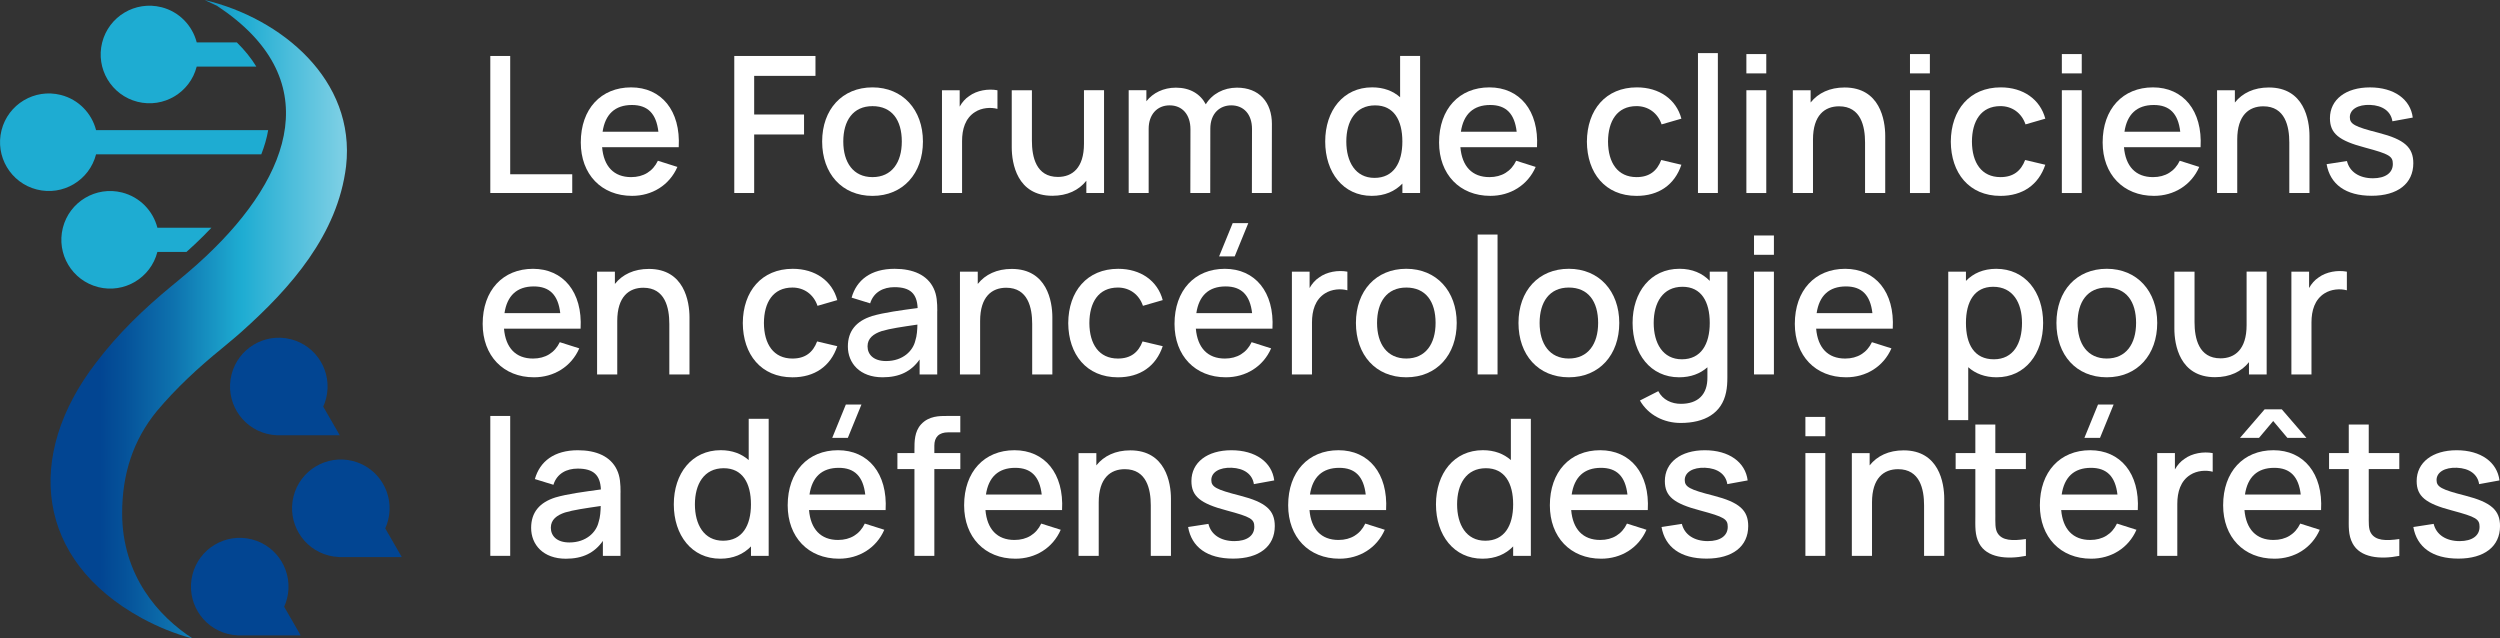
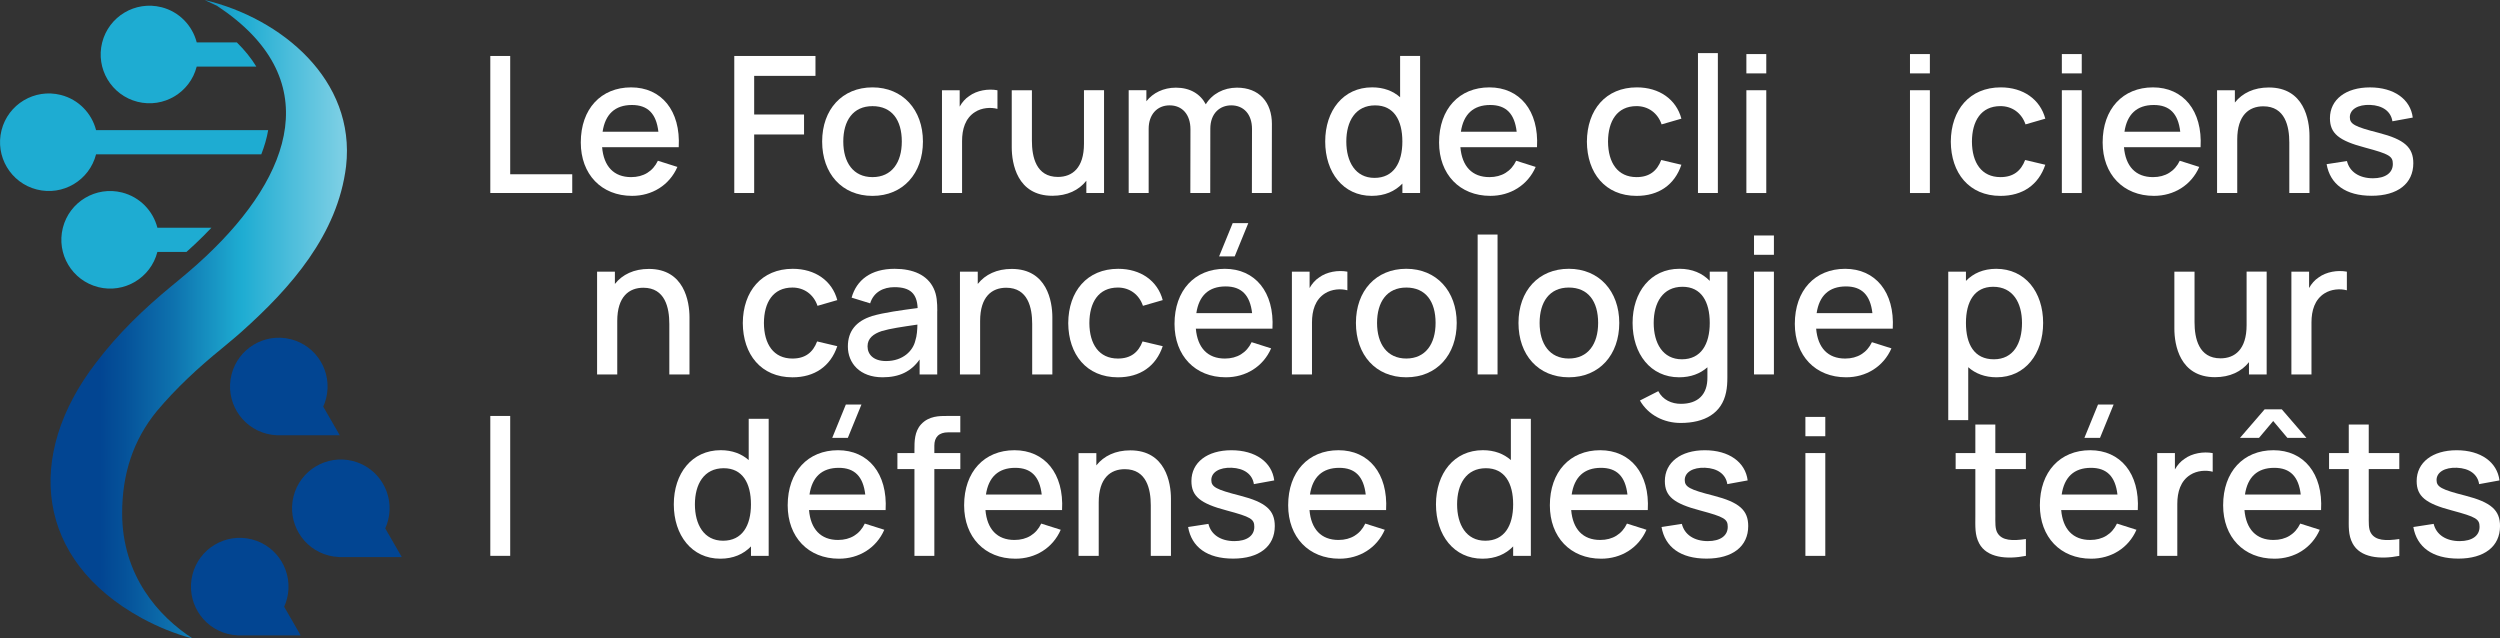
<svg xmlns="http://www.w3.org/2000/svg" id="Layer_2" data-name="Layer 2" width="909.84" height="232.35" viewBox="0 0 909.84 232.35">
  <rect x="0" y="0" width="909.84" height="232.35" fill="#333333" stroke="none" />
  <defs>
    <linearGradient id="linear-gradient" x1="18.98" y1="2745.63" x2="126.85" y2="2745.63" gradientTransform="translate(0 2861.81) scale(1 -1)" gradientUnits="userSpaceOnUse">
      <stop offset=".16" stop-color="#024592" />
      <stop offset=".24" stop-color="#055199" />
      <stop offset=".41" stop-color="#0e72ae" />
      <stop offset=".62" stop-color="#1da8cf" />
      <stop offset=".64" stop-color="#1eacd2" />
      <stop offset=".97" stop-color="#7acee4" />
    </linearGradient>
  </defs>
  <g id="Layer_1-2" data-name="Layer 1">
    <g>
      <g>
        <path d="M178.44,20.37h7.24v43.05h22.58v6.82h-29.82V20.37Z" style="fill: #fff;" />
        <path d="M229.7,64.46c4.5,0,7.9-2.11,9.73-5.96l7.1,2.25c-2.91,6.69-9.25,10.53-16.49,10.53-11.19,0-18.67-7.86-18.67-19.43,0-12.26,7.38-20.05,18.32-20.05s18.08,8.38,17.32,21.78h-27.88c.59,6.96,4.26,10.88,10.56,10.88ZM219.31,47.94h20.3c-.76-6.61-3.88-9.73-9.63-9.73-6.17,0-9.73,3.39-10.67,9.73Z" style="fill: #fff;" />
        <path d="M267.24,20.37h29.54v7.24h-22.31v14.06h18.15v7.27h-18.15v21.3h-7.24V20.37Z" style="fill: #fff;" />
        <path d="M299.21,51.51c0-11.71,7.31-19.71,18.32-19.71s18.36,8.14,18.36,19.71-7.2,19.78-18.36,19.78-18.32-8.17-18.32-19.78ZM328.2,51.51c0-7.83-3.6-12.88-10.67-12.88s-10.63,5.26-10.63,12.88,3.64,12.95,10.63,12.95,10.67-5.3,10.67-12.95Z" style="fill: #fff;" />
        <path d="M363.01,32.84v6.79c-2.42-.66-5.68-.45-8.17,1.14-3.53,2.25-4.71,6.2-4.71,10.6v18.88h-7.31v-37.41h6.44v5.96c.87-1.56,2.04-2.91,3.46-3.84,2.81-2.08,6.93-2.74,10.29-2.11Z" style="fill: #fff;" />
        <path d="M401.8,32.84v37.41h-6.44v-4.47c-2.74,3.46-6.96,5.47-12.36,5.47-12.88,0-14.79-11.84-14.79-17.63v-20.78h7.34v18.39c0,5.82,1.49,13.16,9.46,13.16,5.19,0,9.49-3.22,9.49-12.09v-19.47h7.31Z" style="fill: #fff;" />
        <path d="M462.89,45.2l-.04,25.04h-7.24l.04-23.31c0-5.37-3.05-8.59-7.55-8.59-4.12,0-7.62,2.87-7.62,8.52l-.03,23.38h-7.24l.04-23.17c0-5.4-2.98-8.73-7.59-8.73s-7.62,3.43-7.62,8.52v23.38h-7.27v-37.41h6.44v4.02c2.39-3.05,6.23-4.95,10.74-4.95,5.16,0,8.9,2.29,10.88,6.06,2.29-3.77,6.48-6.06,11.36-6.06,8.03,0,12.71,5.26,12.71,13.3Z" style="fill: #fff;" />
        <path d="M516.82,20.37v49.87h-6.44v-3.43c-2.7,2.81-6.44,4.47-11.15,4.47-10.42,0-16.94-8.55-16.94-19.78s6.55-19.71,17.08-19.71c4.19,0,7.59,1.31,10.18,3.6v-15.03h7.27ZM510.37,51.51c0-7.76-3.08-13.16-9.91-13.16-7.2,0-10.49,5.82-10.49,13.16s3.29,13.23,10.25,13.23,10.15-5.47,10.15-13.23Z" style="fill: #fff;" />
        <path d="M542.06,64.46c4.5,0,7.9-2.11,9.73-5.96l7.1,2.25c-2.91,6.69-9.25,10.53-16.49,10.53-11.19,0-18.67-7.86-18.67-19.43,0-12.26,7.38-20.05,18.32-20.05s18.08,8.38,17.32,21.78h-27.88c.59,6.96,4.26,10.88,10.56,10.88ZM531.67,47.94h20.3c-.76-6.61-3.88-9.73-9.63-9.73-6.17,0-9.73,3.39-10.67,9.73Z" style="fill: #fff;" />
        <path d="M577.53,51.54c.07-11.57,6.86-19.74,18.18-19.74,8.17,0,14.34,4.36,16.21,11.39l-7.2,2.08c-1.42-4.19-4.92-6.65-9.11-6.65-7.1,0-10.36,5.44-10.39,12.92.04,7.72,3.53,12.92,10.39,12.92,4.64,0,7.45-2.22,8.97-6.23l7.34,1.73c-2.46,7.34-8.28,11.33-16.31,11.33-11.46,0-18.01-8.35-18.08-19.74Z" style="fill: #fff;" />
        <path d="M617.95,19.33h7.24v50.91h-7.24V19.33Z" style="fill: #fff;" />
        <path d="M635.57,19.68h7.24v7.03h-7.24v-7.03ZM635.57,32.84h7.24v37.41h-7.24v-37.41Z" style="fill: #fff;" />
-         <path d="M686.1,49.46v20.78h-7.34v-18.39c0-5.82-1.49-13.16-9.46-13.16-5.19,0-9.49,3.22-9.49,12.09v19.47h-7.34v-37.41h6.48v4.47c2.74-3.46,6.96-5.47,12.36-5.47,12.88,0,14.79,11.85,14.79,17.63Z" style="fill: #fff;" />
        <path d="M695.11,19.68h7.24v7.03h-7.24v-7.03ZM695.11,32.84h7.24v37.41h-7.24v-37.41Z" style="fill: #fff;" />
        <path d="M709.97,51.54c.07-11.57,6.86-19.74,18.18-19.74,8.17,0,14.34,4.36,16.21,11.39l-7.2,2.08c-1.42-4.19-4.92-6.65-9.11-6.65-7.1,0-10.36,5.44-10.39,12.92.04,7.72,3.53,12.92,10.39,12.92,4.64,0,7.45-2.22,8.97-6.23l7.34,1.73c-2.46,7.34-8.28,11.33-16.31,11.33-11.46,0-18.01-8.35-18.08-19.74Z" style="fill: #fff;" />
        <path d="M750.38,19.68h7.24v7.03h-7.24v-7.03ZM750.38,32.84h7.24v37.41h-7.24v-37.41Z" style="fill: #fff;" />
        <path d="M783.56,64.46c4.5,0,7.9-2.11,9.73-5.96l7.1,2.25c-2.91,6.69-9.25,10.53-16.49,10.53-11.19,0-18.67-7.86-18.67-19.43,0-12.26,7.38-20.05,18.32-20.05s18.08,8.38,17.32,21.78h-27.88c.59,6.96,4.26,10.88,10.56,10.88ZM773.17,47.94h20.3c-.76-6.61-3.88-9.73-9.63-9.73-6.17,0-9.73,3.39-10.67,9.73Z" style="fill: #fff;" />
        <path d="M840.5,49.46v20.78h-7.34v-18.39c0-5.82-1.49-13.16-9.46-13.16-5.19,0-9.49,3.22-9.49,12.09v19.47h-7.34v-37.41h6.48v4.47c2.74-3.46,6.96-5.47,12.36-5.47,12.88,0,14.79,11.85,14.79,17.63Z" style="fill: #fff;" />
        <path d="M846.73,59.75l7.41-1.14c.94,3.91,4.47,6.27,9.46,6.27,4.5,0,7.24-1.94,7.24-5.19,0-2.84-1.25-3.6-10.04-5.96-9.66-2.53-12.85-5.19-12.85-10.7,0-6.79,5.75-11.22,14.55-11.22s14.76,4.33,15.59,10.98l-7.41,1.35c-.52-3.57-3.53-5.78-8.11-5.96-4.4-.17-7.38,1.63-7.38,4.47,0,2.49,1.7,3.46,10.46,5.68,9.42,2.42,12.64,5.3,12.64,11.08,0,7.41-5.71,11.84-15.17,11.84s-15.1-4.19-16.38-11.5Z" style="fill: #fff;" />
-         <path d="M193.99,130.49c4.5,0,7.9-2.11,9.73-5.96l7.1,2.25c-2.91,6.69-9.25,10.53-16.49,10.53-11.19,0-18.67-7.86-18.67-19.43,0-12.26,7.38-20.05,18.32-20.05s18.08,8.38,17.32,21.78h-27.88c.59,6.96,4.26,10.88,10.56,10.88ZM183.6,113.97h20.3c-.76-6.61-3.88-9.73-9.63-9.73-6.17,0-9.73,3.39-10.67,9.73Z" style="fill: #fff;" />
        <path d="M250.93,115.49v20.78h-7.34v-18.39c0-5.82-1.49-13.16-9.46-13.16-5.19,0-9.49,3.22-9.49,12.09v19.47h-7.34v-37.41h6.48v4.47c2.74-3.46,6.96-5.47,12.36-5.47,12.88,0,14.79,11.85,14.79,17.63Z" style="fill: #fff;" />
        <path d="M270.33,117.57c.07-11.57,6.86-19.74,18.18-19.74,8.17,0,14.34,4.36,16.21,11.39l-7.2,2.08c-1.42-4.19-4.92-6.65-9.11-6.65-7.1,0-10.36,5.44-10.39,12.92.04,7.72,3.53,12.92,10.39,12.92,4.64,0,7.45-2.22,8.97-6.23l7.34,1.73c-2.46,7.34-8.28,11.33-16.31,11.33-11.46,0-18.01-8.35-18.08-19.74Z" style="fill: #fff;" />
        <path d="M341.09,113.24v23.03h-6.41v-5.44c-3.08,4.4-7.41,6.48-13.47,6.48-8.28,0-12.64-5.13-12.64-11.22,0-5.65,3.05-9.25,8.83-11.08,4.33-1.28,10.49-2.08,16.56-2.91-.24-5.16-2.6-7.59-8.45-7.59-3.95,0-7.55,1.73-8.83,5.89l-6.75-2.08c1.8-6.41,7-10.49,15.66-10.49,6.68,0,11.88,2.22,14.2,7.13,1.18,2.46,1.32,5.16,1.32,8.28ZM333.12,123.98c.59-1.73.73-4.12.76-5.85-5.65.83-9.84,1.42-12.99,2.36-2.98,1-5.16,2.6-5.16,5.54s2.11,5.37,6.75,5.37c6.17,0,9.8-3.77,10.63-7.41Z" style="fill: #fff;" />
        <path d="M382.99,115.49v20.78h-7.34v-18.39c0-5.82-1.49-13.16-9.46-13.16-5.19,0-9.49,3.22-9.49,12.09v19.47h-7.34v-37.41h6.48v4.47c2.74-3.46,6.96-5.47,12.36-5.47,12.88,0,14.79,11.85,14.79,17.63Z" style="fill: #fff;" />
        <path d="M388.77,117.57c.07-11.57,6.86-19.74,18.18-19.74,8.17,0,14.34,4.36,16.21,11.39l-7.2,2.08c-1.42-4.19-4.92-6.65-9.11-6.65-7.1,0-10.36,5.44-10.39,12.92.04,7.72,3.53,12.92,10.39,12.92,4.64,0,7.45-2.22,8.97-6.23l7.34,1.73c-2.46,7.34-8.28,11.33-16.31,11.33-11.46,0-18.01-8.35-18.08-19.74Z" style="fill: #fff;" />
        <path d="M445.78,130.49c4.5,0,7.9-2.11,9.73-5.96l7.1,2.25c-2.91,6.69-9.25,10.53-16.49,10.53-11.19,0-18.67-7.86-18.67-19.43,0-12.26,7.38-20.05,18.32-20.05s18.08,8.38,17.32,21.78h-27.88c.59,6.93,4.26,10.88,10.56,10.88ZM435.39,113.97h20.3c-.76-6.58-3.88-9.73-9.63-9.73-6.2,0-9.73,3.39-10.67,9.73ZM449.35,93.32h-5.68l4.95-12.12h5.68l-4.95,12.12Z" style="fill: #fff;" />
        <path d="M490.36,98.86v6.79c-2.42-.66-5.68-.45-8.17,1.14-3.53,2.25-4.71,6.2-4.71,10.6v18.88h-7.31v-37.41h6.44v5.96c.87-1.56,2.04-2.91,3.46-3.84,2.81-2.08,6.93-2.74,10.29-2.11Z" style="fill: #fff;" />
        <path d="M493.47,117.53c0-11.71,7.31-19.71,18.32-19.71s18.36,8.14,18.36,19.71-7.2,19.78-18.36,19.78-18.32-8.17-18.32-19.78ZM522.46,117.53c0-7.83-3.6-12.88-10.67-12.88s-10.63,5.26-10.63,12.88,3.64,12.95,10.63,12.95,10.67-5.3,10.67-12.95Z" style="fill: #fff;" />
        <path d="M537.77,85.36h7.24v50.91h-7.24v-50.91Z" style="fill: #fff;" />
        <path d="M552.63,117.53c0-11.71,7.31-19.71,18.32-19.71s18.36,8.14,18.36,19.71-7.2,19.78-18.36,19.78-18.32-8.17-18.32-19.78ZM581.62,117.53c0-7.83-3.6-12.88-10.67-12.88s-10.63,5.26-10.63,12.88,3.64,12.95,10.63,12.95,10.67-5.3,10.67-12.95Z" style="fill: #fff;" />
        <path d="M628.65,98.86v38.41c0,2.01-.1,3.78-.48,5.54-1.56,7.59-7.79,11.12-16.52,11.12-6.03,0-11.78-2.84-14.82-8.17l6.69-3.4c1.63,3.19,4.88,4.61,8.21,4.61,6.17,0,9.77-3.32,9.66-9.77v-3.53c-2.63,2.32-6.06,3.64-10.29,3.64-10.42,0-16.94-8.55-16.94-19.78s6.55-19.71,17.07-19.71c4.64,0,8.35,1.63,11.01,4.4v-3.36h6.41ZM622.24,117.53c0-7.76-3.08-13.16-9.91-13.16-7.2,0-10.49,5.82-10.49,13.16s3.29,13.23,10.25,13.23,10.15-5.47,10.15-13.23Z" style="fill: #fff;" />
        <path d="M638.35,85.7h7.24v7.03h-7.24v-7.03ZM638.35,98.86h7.24v37.41h-7.24v-37.41Z" style="fill: #fff;" />
        <path d="M671.53,130.49c4.5,0,7.9-2.11,9.73-5.96l7.1,2.25c-2.91,6.69-9.25,10.53-16.49,10.53-11.19,0-18.67-7.86-18.67-19.43,0-12.26,7.38-20.05,18.32-20.05s18.08,8.38,17.32,21.78h-27.88c.59,6.96,4.26,10.88,10.56,10.88ZM661.14,113.97h20.3c-.76-6.61-3.88-9.73-9.63-9.73-6.17,0-9.73,3.39-10.67,9.73Z" style="fill: #fff;" />
        <path d="M743.57,117.53c0,11.22-6.51,19.78-16.94,19.78-4.26,0-7.69-1.35-10.32-3.67v19.26h-7.27v-54.03h6.44v3.36c2.67-2.77,6.37-4.4,11.01-4.4,10.53,0,17.08,8.42,17.08,19.71ZM735.88,117.53c0-7.34-3.29-13.16-10.49-13.16-6.82,0-9.91,5.4-9.91,13.16s3.01,13.23,10.15,13.23,10.25-5.82,10.25-13.23Z" style="fill: #fff;" />
-         <path d="M748.41,117.53c0-11.71,7.31-19.71,18.32-19.71s18.36,8.14,18.36,19.71-7.2,19.78-18.36,19.78-18.32-8.17-18.32-19.78ZM777.4,117.53c0-7.83-3.6-12.88-10.67-12.88s-10.63,5.26-10.63,12.88,3.64,12.95,10.63,12.95,10.67-5.3,10.67-12.95Z" style="fill: #fff;" />
        <path d="M824.92,98.86v37.41h-6.44v-4.47c-2.74,3.46-6.96,5.47-12.36,5.47-12.88,0-14.79-11.84-14.79-17.63v-20.78h7.34v18.39c0,5.82,1.49,13.16,9.46,13.16,5.19,0,9.49-3.22,9.49-12.09v-19.47h7.31Z" style="fill: #fff;" />
        <path d="M854.11,98.86v6.79c-2.42-.66-5.68-.45-8.17,1.14-3.53,2.25-4.71,6.2-4.71,10.6v18.88h-7.31v-37.41h6.44v5.96c.87-1.56,2.04-2.91,3.46-3.84,2.81-2.08,6.93-2.74,10.29-2.11Z" style="fill: #fff;" />
        <path d="M178.44,151.38h7.24v50.91h-7.24v-50.91Z" style="fill: #fff;" />
-         <path d="M225.82,179.27v23.03h-6.41v-5.44c-3.08,4.4-7.41,6.48-13.47,6.48-8.28,0-12.64-5.13-12.64-11.22,0-5.65,3.05-9.25,8.83-11.08,4.33-1.28,10.49-2.08,16.56-2.91-.24-5.16-2.6-7.59-8.45-7.59-3.95,0-7.55,1.73-8.83,5.89l-6.75-2.08c1.8-6.41,7-10.49,15.66-10.49,6.68,0,11.88,2.22,14.2,7.13,1.18,2.46,1.32,5.16,1.32,8.28ZM217.86,190c.59-1.73.73-4.12.76-5.85-5.65.83-9.84,1.42-12.99,2.36-2.98,1-5.16,2.6-5.16,5.54s2.11,5.37,6.75,5.37c6.17,0,9.8-3.77,10.63-7.41Z" style="fill: #fff;" />
        <path d="M279.75,152.42v49.87h-6.44v-3.43c-2.7,2.81-6.44,4.47-11.15,4.47-10.42,0-16.94-8.55-16.94-19.78s6.55-19.71,17.08-19.71c4.19,0,7.59,1.32,10.18,3.6v-15.03h7.27ZM273.3,183.56c0-7.76-3.08-13.16-9.91-13.16-7.2,0-10.49,5.82-10.49,13.16s3.29,13.23,10.25,13.23,10.15-5.47,10.15-13.23Z" style="fill: #fff;" />
        <path d="M305,196.51c4.5,0,7.9-2.11,9.73-5.96l7.1,2.25c-2.91,6.69-9.25,10.53-16.49,10.53-11.19,0-18.67-7.86-18.67-19.43,0-12.26,7.38-20.05,18.32-20.05s18.08,8.38,17.32,21.78h-27.88c.59,6.93,4.26,10.88,10.56,10.88ZM294.6,179.99h20.3c-.76-6.58-3.88-9.73-9.63-9.73-6.2,0-9.73,3.39-10.67,9.73ZM308.56,159.35h-5.68l4.95-12.12h5.68l-4.95,12.12Z" style="fill: #fff;" />
        <path d="M340.04,162.19v2.7h9.46v5.82h-9.46v31.59h-7.24v-31.59h-6.2v-5.82h6.2v-1.32c0-2.87,0-6.48,2.39-9.11,2.88-3.15,6.79-3.08,9.59-3.08h4.71v5.96h-4.36c-3.46,0-5.09,1.77-5.09,4.85Z" style="fill: #fff;" />
        <path d="M369.21,196.51c4.5,0,7.9-2.11,9.73-5.96l7.1,2.25c-2.91,6.69-9.25,10.53-16.49,10.53-11.19,0-18.67-7.86-18.67-19.43,0-12.26,7.38-20.05,18.32-20.05s18.08,8.38,17.32,21.78h-27.88c.59,6.96,4.26,10.88,10.56,10.88ZM358.82,179.99h20.3c-.76-6.61-3.88-9.73-9.63-9.73-6.17,0-9.73,3.39-10.67,9.73Z" style="fill: #fff;" />
        <path d="M426.15,181.52v20.78h-7.34v-18.39c0-5.82-1.49-13.16-9.46-13.16-5.19,0-9.49,3.22-9.49,12.09v19.47h-7.34v-37.41h6.48v4.47c2.74-3.46,6.96-5.47,12.36-5.47,12.88,0,14.79,11.85,14.79,17.63Z" style="fill: #fff;" />
        <path d="M432.38,191.8l7.41-1.14c.94,3.91,4.47,6.27,9.46,6.27,4.5,0,7.24-1.94,7.24-5.19,0-2.84-1.25-3.6-10.04-5.96-9.66-2.53-12.85-5.19-12.85-10.7,0-6.79,5.75-11.22,14.55-11.22s14.76,4.33,15.59,10.98l-7.41,1.35c-.52-3.57-3.53-5.78-8.11-5.96-4.4-.17-7.38,1.63-7.38,4.47,0,2.49,1.7,3.46,10.46,5.68,9.42,2.42,12.64,5.3,12.64,11.08,0,7.41-5.71,11.84-15.17,11.84s-15.1-4.19-16.38-11.5Z" style="fill: #fff;" />
        <path d="M487.14,196.51c4.5,0,7.9-2.11,9.73-5.96l7.1,2.25c-2.91,6.69-9.25,10.53-16.49,10.53-11.19,0-18.67-7.86-18.67-19.43,0-12.26,7.38-20.05,18.32-20.05s18.08,8.38,17.32,21.78h-27.88c.59,6.96,4.26,10.88,10.56,10.88ZM476.74,179.99h20.3c-.76-6.61-3.88-9.73-9.63-9.73-6.17,0-9.73,3.39-10.67,9.73Z" style="fill: #fff;" />
        <path d="M557.13,152.42v49.87h-6.44v-3.43c-2.7,2.81-6.44,4.47-11.15,4.47-10.42,0-16.94-8.55-16.94-19.78s6.55-19.71,17.08-19.71c4.19,0,7.59,1.32,10.18,3.6v-15.03h7.27ZM550.69,183.56c0-7.76-3.08-13.16-9.91-13.16-7.2,0-10.49,5.82-10.49,13.16s3.29,13.23,10.25,13.23,10.15-5.47,10.15-13.23Z" style="fill: #fff;" />
        <path d="M582.38,196.51c4.5,0,7.9-2.11,9.73-5.96l7.1,2.25c-2.91,6.69-9.25,10.53-16.49,10.53-11.19,0-18.67-7.86-18.67-19.43,0-12.26,7.38-20.05,18.32-20.05s18.08,8.38,17.32,21.78h-27.88c.59,6.96,4.26,10.88,10.56,10.88ZM571.99,179.99h20.3c-.76-6.61-3.88-9.73-9.63-9.73-6.17,0-9.73,3.39-10.67,9.73Z" style="fill: #fff;" />
        <path d="M604.68,191.8l7.41-1.14c.94,3.91,4.47,6.27,9.46,6.27,4.5,0,7.24-1.94,7.24-5.19,0-2.84-1.25-3.6-10.04-5.96-9.66-2.53-12.85-5.19-12.85-10.7,0-6.79,5.75-11.22,14.55-11.22s14.76,4.33,15.59,10.98l-7.41,1.35c-.52-3.57-3.53-5.78-8.11-5.96-4.4-.17-7.38,1.63-7.38,4.47,0,2.49,1.7,3.46,10.46,5.68,9.42,2.42,12.64,5.3,12.64,11.08,0,7.41-5.71,11.84-15.17,11.84s-15.1-4.19-16.38-11.5Z" style="fill: #fff;" />
        <path d="M657.05,151.73h7.24v7.03h-7.24v-7.03ZM657.05,164.89h7.24v37.41h-7.24v-37.41Z" style="fill: #fff;" />
-         <path d="M707.58,181.52v20.78h-7.34v-18.39c0-5.82-1.49-13.16-9.46-13.16-5.19,0-9.49,3.22-9.49,12.09v19.47h-7.34v-37.41h6.48v4.47c2.74-3.46,6.96-5.47,12.36-5.47,12.88,0,14.79,11.85,14.79,17.63Z" style="fill: #fff;" />
        <path d="M726.18,187.23c0,3.01-.14,5.19.76,6.72,1.66,2.84,5.47,2.94,10.36,2.22v6.13c-7.03,1.39-14.27.66-17.01-4.54-1.63-3.08-1.39-6.1-1.39-10.18v-16.87h-7.17v-5.82h7.17v-10.39h7.27v10.39h11.12v5.82h-11.12v16.52Z" style="fill: #fff;" />
        <path d="M760.71,196.51c4.5,0,7.9-2.11,9.73-5.96l7.1,2.25c-2.91,6.69-9.25,10.53-16.49,10.53-11.19,0-18.67-7.86-18.67-19.43,0-12.26,7.38-20.05,18.32-20.05s18.08,8.38,17.32,21.78h-27.88c.59,6.93,4.26,10.88,10.56,10.88ZM750.32,179.99h20.3c-.76-6.58-3.88-9.73-9.63-9.73-6.2,0-9.73,3.39-10.67,9.73ZM764.27,159.35h-5.68l4.95-12.12h5.68l-4.95,12.12Z" style="fill: #fff;" />
        <path d="M805.28,164.89v6.79c-2.42-.66-5.68-.45-8.17,1.14-3.53,2.25-4.71,6.2-4.71,10.6v18.88h-7.31v-37.41h6.44v5.96c.87-1.56,2.04-2.91,3.46-3.84,2.81-2.08,6.93-2.74,10.29-2.11Z" style="fill: #fff;" />
-         <path d="M827.41,196.51c4.5,0,7.9-2.11,9.73-5.96l7.1,2.25c-2.91,6.69-9.25,10.53-16.49,10.53-11.19,0-18.67-7.86-18.67-19.43,0-12.26,7.38-20.05,18.32-20.05s18.08,8.38,17.32,21.78h-27.88c.59,6.93,4.26,10.88,10.56,10.88ZM822.15,159.35h-6.93l8.97-10.39h6.23l8.97,10.39h-6.93l-5.16-6.13-5.16,6.13ZM817.02,179.99h20.3c-.76-6.58-3.88-9.73-9.63-9.73-6.2,0-9.73,3.39-10.67,9.73Z" style="fill: #fff;" />
+         <path d="M827.41,196.51c4.5,0,7.9-2.11,9.73-5.96l7.1,2.25c-2.91,6.69-9.25,10.53-16.49,10.53-11.19,0-18.67-7.86-18.67-19.43,0-12.26,7.38-20.05,18.32-20.05s18.08,8.38,17.32,21.78h-27.88c.59,6.93,4.26,10.88,10.56,10.88M822.15,159.35h-6.93l8.97-10.39h6.23l8.97,10.39h-6.93l-5.16-6.13-5.16,6.13ZM817.02,179.99h20.3c-.76-6.58-3.88-9.73-9.63-9.73-6.2,0-9.73,3.39-10.67,9.73Z" style="fill: #fff;" />
        <path d="M862.08,187.23c0,3.01-.14,5.19.76,6.72,1.66,2.84,5.47,2.94,10.36,2.22v6.13c-7.03,1.39-14.27.66-17.01-4.54-1.63-3.08-1.39-6.1-1.39-10.18v-16.87h-7.17v-5.82h7.17v-10.39h7.27v10.39h11.12v5.82h-11.12v16.52Z" style="fill: #fff;" />
        <path d="M878.29,191.8l7.41-1.14c.94,3.91,4.47,6.27,9.46,6.27,4.5,0,7.24-1.94,7.24-5.19,0-2.84-1.25-3.6-10.04-5.96-9.66-2.53-12.85-5.19-12.85-10.7,0-6.79,5.75-11.22,14.55-11.22s14.76,4.33,15.59,10.98l-7.41,1.35c-.52-3.57-3.53-5.78-8.11-5.96-4.4-.17-7.38,1.63-7.38,4.47,0,2.49,1.7,3.46,10.46,5.68,9.42,2.42,12.64,5.3,12.64,11.08,0,7.41-5.71,11.84-15.17,11.84s-15.1-4.19-16.38-11.5Z" style="fill: #fff;" />
      </g>
      <g>
        <path d="M109.44,231.25l-6.03-10.44c.43-.94.79-1.93,1.05-2.97,2.4-9.5-3.35-19.16-12.86-21.56-9.5-2.4-19.16,3.35-21.56,12.86-2.4,9.5,3.35,19.16,12.86,21.56,1.18.3,2.36.47,3.52.52v.02s23.01,0,23.01,0Z" style="fill: #024592;" />
        <path d="M146.23,202.74l-6.03-10.44c.43-.94.79-1.93,1.05-2.97,2.4-9.5-3.35-19.16-12.86-21.56-9.5-2.4-19.16,3.35-21.56,12.86-2.4,9.5,3.35,19.16,12.86,21.56,1.18.3,2.36.47,3.52.52v.02s23.01,0,23.01,0Z" style="fill: #024592;" />
        <path d="M123.66,158.42l-6.03-10.44c.43-.94.79-1.93,1.05-2.97,2.4-9.5-3.35-19.16-12.86-21.56-9.5-2.4-19.16,3.35-21.56,12.86-2.4,9.5,3.35,19.16,12.86,21.56,1.18.3,2.36.47,3.52.52v.02s23.01,0,23.01,0Z" style="fill: #024592;" />
        <path d="M70.09,232.35c-12.46-8.06-25.64-22.92-25.64-45.6,0-14.19,4.01-26.65,12.68-37.19,6.94-8.27,15.09-15.84,23.62-22.75,2.13-1.82,5.15-4.24,7.2-6.11,17.84-15.94,34.97-35.29,38-60.2C129.53,29.02,102.36,6.64,74.46,0c0,0,0,0,0,0l4.52,2.12c39.74,26.22,27.62,61.37-3.93,91.06-4,3.79-8.49,7.55-12.79,11.06-9.8,8.09-19.24,17.07-27.4,27.88-25.89,33.72-21.93,71.71,16.75,92.85,5.83,3.17,11.96,5.66,18.35,7.39,0,0,.14,0,.14,0h0Z" style="fill: url(#linear-gradient);" />
        <path d="M58.74,2.62c-9.5-2.4-19.16,3.35-21.56,12.86-2.4,9.5,3.35,19.16,12.86,21.56,9.49,2.4,19.12-3.33,21.55-12.81h21.69c-1.84-3.04-4.22-5.98-7.1-8.81h-14.59c-1.57-6.09-6.32-11.15-12.85-12.81Z" style="fill: #1eacd2;" />
        <path d="M34.95,56.17h60.14c1.13-2.89,2-5.83,2.51-8.81h-62.64c-1.57-6.09-6.32-11.16-12.85-12.81-9.5-2.4-19.16,3.35-21.56,12.86-2.4,9.5,3.35,19.16,12.86,21.56,9.49,2.4,19.12-3.33,21.55-12.81Z" style="fill: #1eacd2;" />
        <path d="M35.73,104.49c9.49,2.4,19.12-3.33,21.55-12.81h10.59c1.05-.94,2.1-1.89,3.1-2.84,1.97-1.85,3.99-3.85,5.99-5.97h-19.68c-1.57-6.09-6.32-11.15-12.85-12.81-9.5-2.4-19.16,3.35-21.56,12.86-2.4,9.5,3.35,19.16,12.86,21.56Z" style="fill: #1eacd2;" />
      </g>
    </g>
  </g>
</svg>